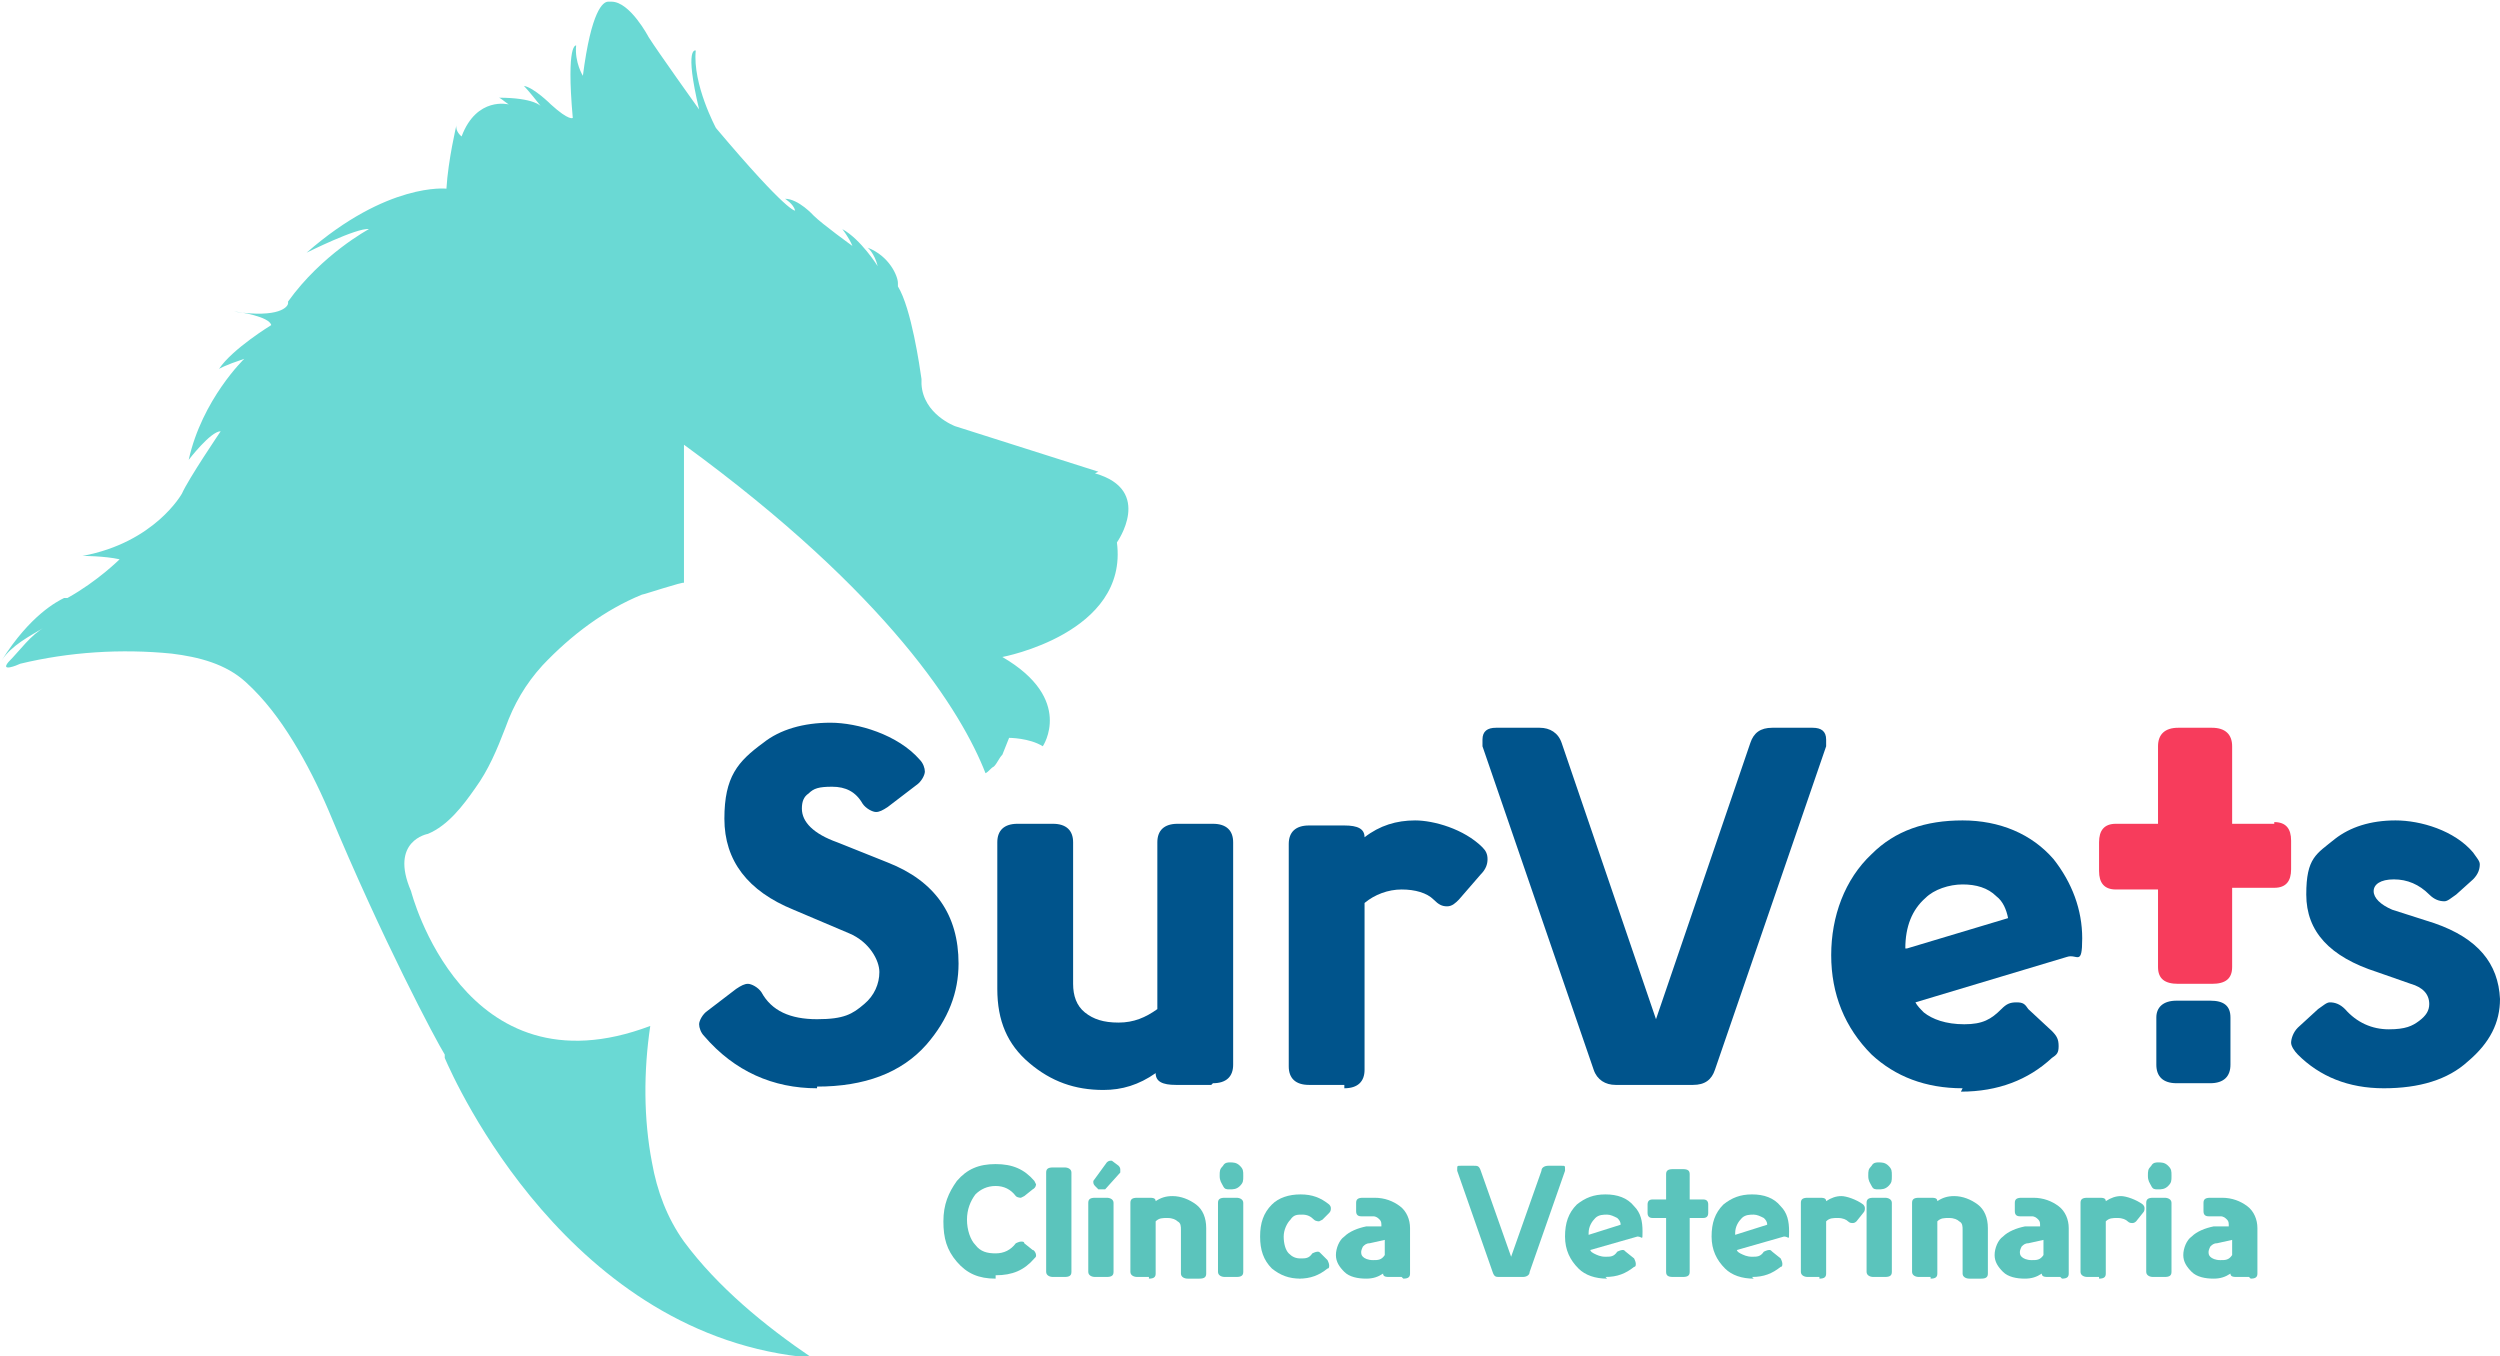
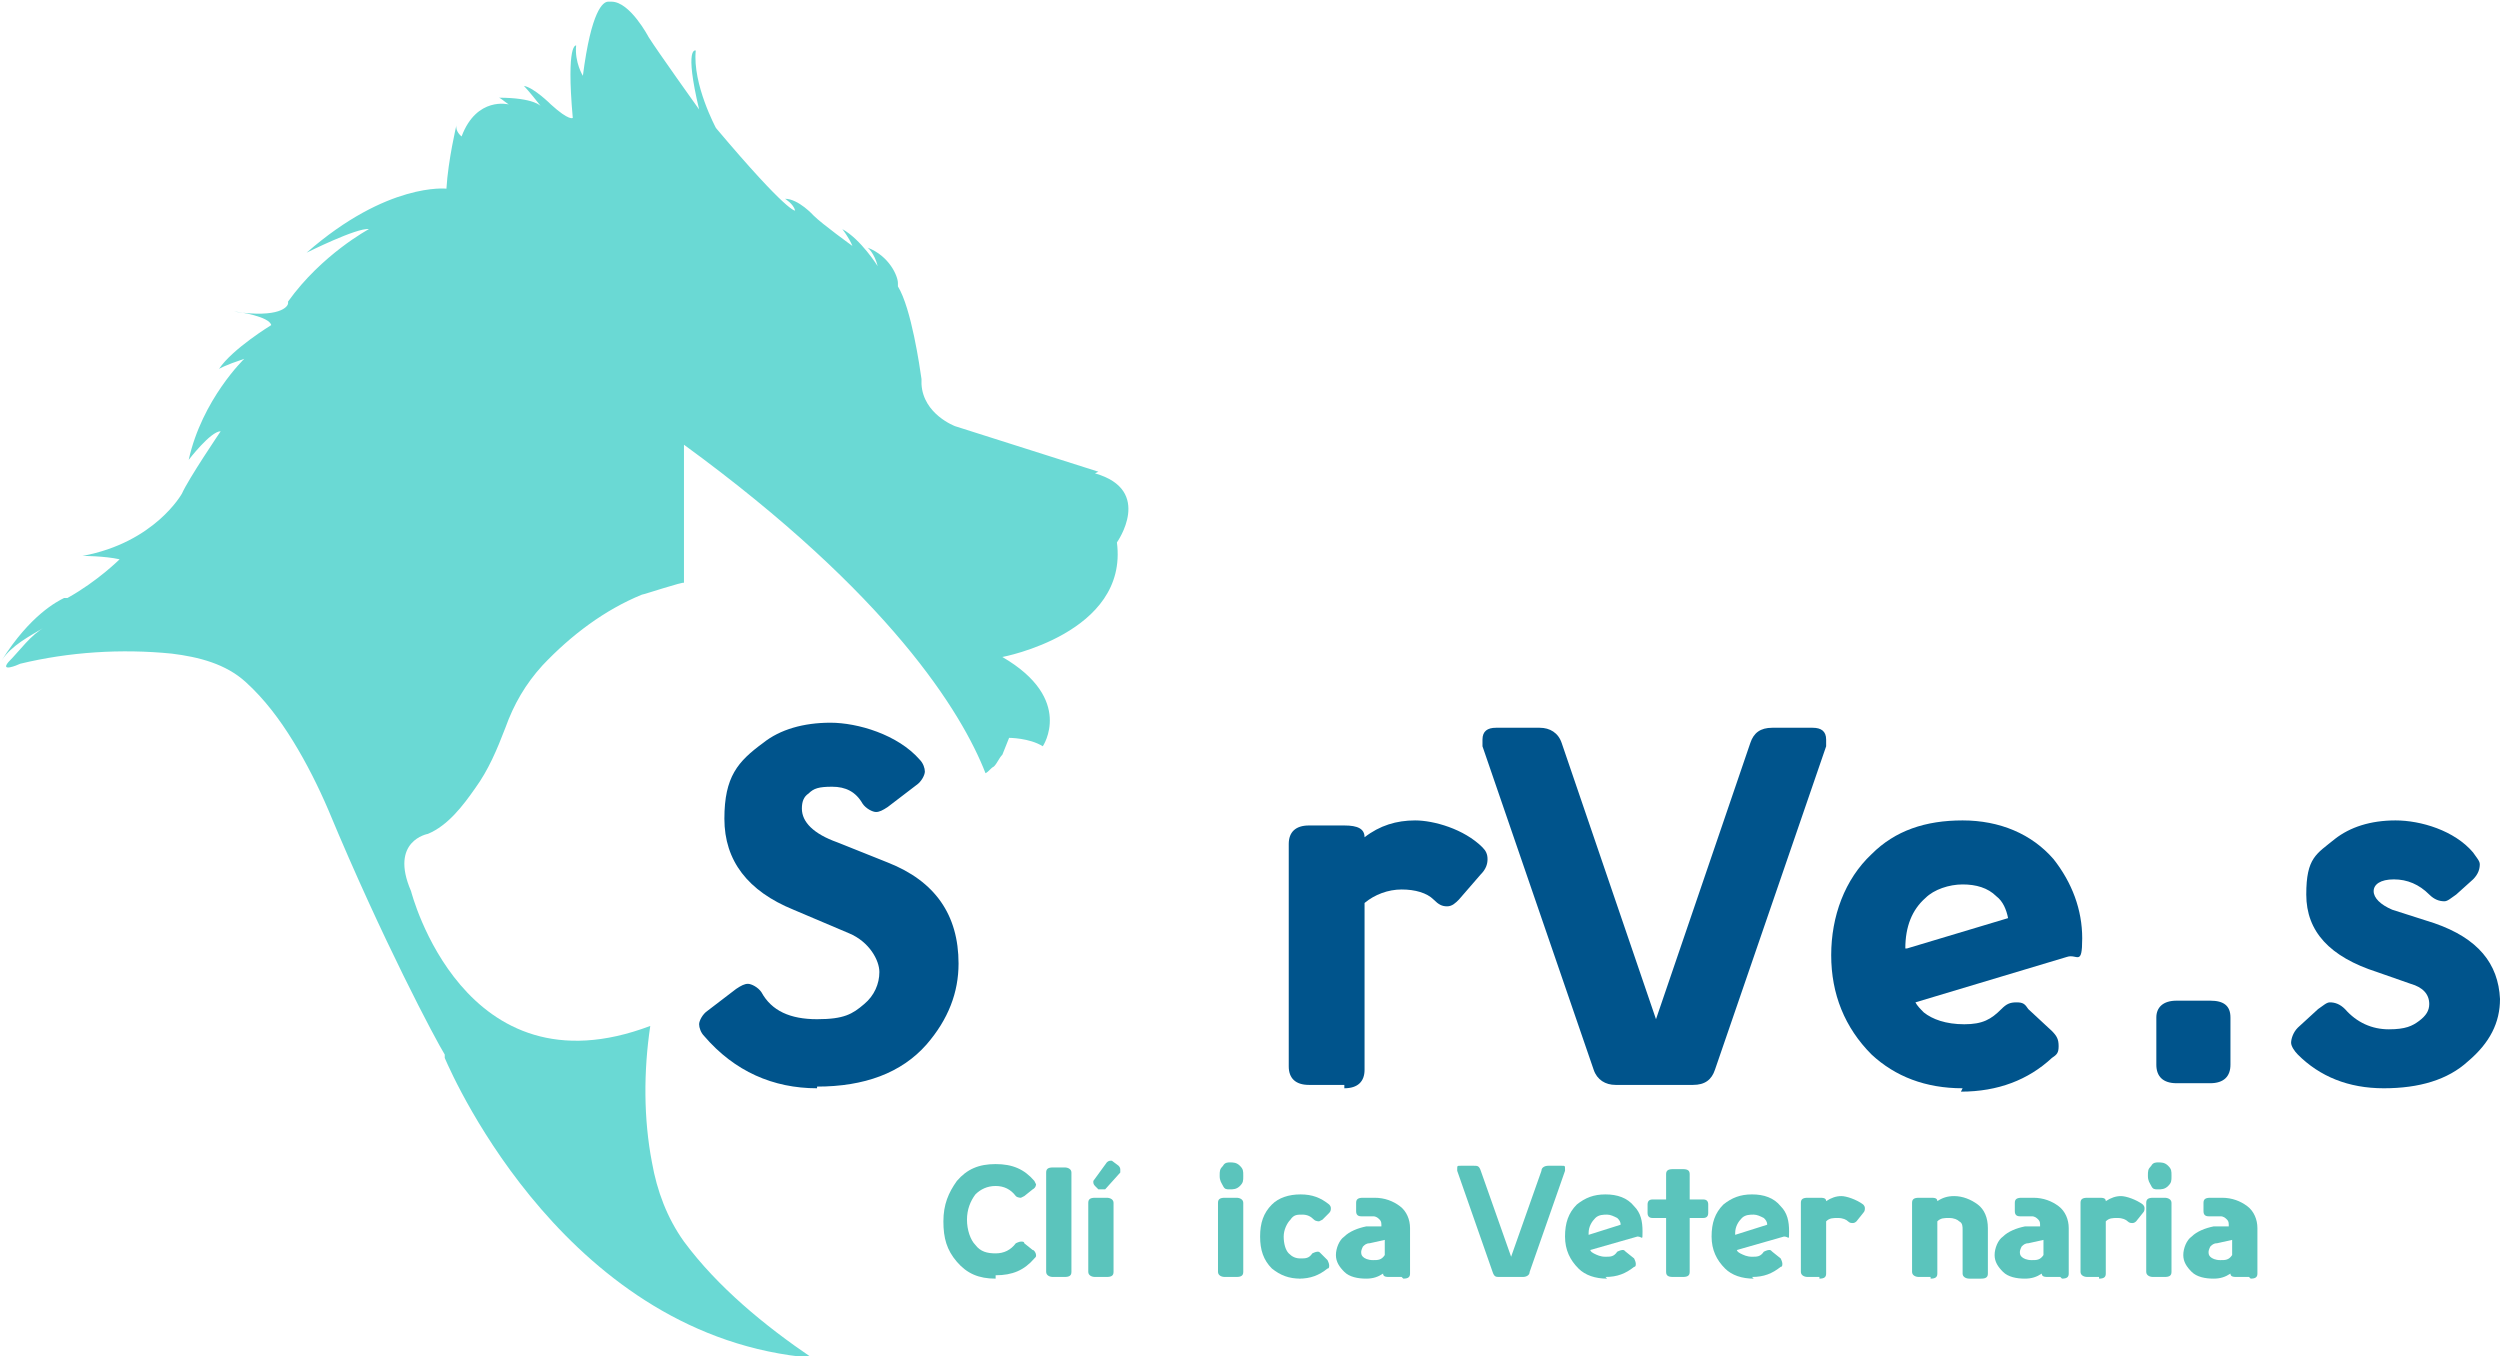
<svg xmlns="http://www.w3.org/2000/svg" id="Capa_1" viewBox="0 0 148.4 80.5">
  <defs>
    <style>      .st0 {        fill: #6ad9d4;      }      .st1 {        fill: #00548c;      }      .st2 {        fill: #f73c5c;      }      .st3 {        fill: #5bc4bc;      }    </style>
  </defs>
  <g>
    <path class="st0" d="M13.7,18.3s0,0,0,0c0,0,0,0,0,0Z" />
    <path class="st0" d="M29.3,5.7c0,0,.1,0,.2,0-.1,0-.2,0-.2,0Z" />
    <path class="st0" d="M65.2,28l-8.5-2.7s-1.9-.7-2-2.5c0,0,0-.2,0-.3-.1-.7-.6-4.2-1.4-5.5,0,0,0-.1,0-.2,0-.4-.5-1.6-1.8-2.1,0,0,.4.3.6,1.1,0,0-1-1.6-2.1-2.2,0,0,.4.5.6,1,0,0-1.8-1.3-2.3-1.8,0,0-.9-1-1.7-1,0,0,.5.3.6.7,0,0-.4.2-4.7-4.9,0,0-1.4-2.6-1.2-4.6,0,0-.7-.3.2,3.5,0,0-2.5-3.5-3-4.3,0,0-1.1-2.1-2.2-2.1,0,0-.2,0-.2,0-.3,0-1,.5-1.5,4.4,0,0-.5-.8-.4-1.8,0,0-.6-.2-.2,4.3,0,0-.2.2-1.3-.8,0,0-1-1-1.6-1.1,0,0,.3.3,1,1.2,0,0-.4-.5-2.5-.5.1,0,.3.2.6.4,0,0-1.9-.5-2.8,1.9,0,0-.4-.3-.3-.7,0,0-.5,2.1-.6,3.8,0,0-3.5-.4-8.3,3.8,0,0,3-1.5,3.7-1.4,0,0-2.8,1.5-4.8,4.3,0,0,0,0,0,.1,0,.2-.5.9-3.2.5.3,0,2.1.3,2.2.8,0,0-2.3,1.4-3.1,2.6,0,0,.3-.2,1.5-.6,0,0-2.5,2.4-3.3,6,0,0,1.3-1.7,1.9-1.7,0,0-1.9,2.8-2.3,3.7,0,0-1.6,2.9-5.9,3.7,0,0,1.3,0,2.2.2,0,0-1.3,1.3-3.1,2.3,0,0-.1,0-.2,0-.4.2-2,1-3.7,3.7.6-.9,1.6-1.4,2.6-2-.9.5-1.5,1.4-2.2,2.1-.5.6.5.2.7.1,2.9-.7,6-.9,9-.6,1.6.2,3.2.6,4.4,1.7,1.1,1,2,2.2,2.8,3.5.8,1.3,1.5,2.7,2.1,4.1,3.2,7.7,6.4,13.7,6.9,14.5,0,0,0,.1,0,.2.6,1.4,7.4,16.6,21.8,17.8-2.8-1.9-5.6-4.2-7.6-6.9-1-1.4-1.6-3-1.9-4.7-.5-2.6-.5-5.4-.1-8.1-11.1,4.2-14.2-8-14.2-8-1.3-3,1-3.4,1-3.4,1.2-.5,2.1-1.7,2.8-2.7.8-1.1,1.3-2.3,1.8-3.6.5-1.4,1.2-2.6,2.2-3.7,1.7-1.8,3.7-3.3,5.9-4.2.1,0,2.5-.8,2.5-.7v-8.2c12.2,8.9,16.5,15.9,17.9,19.5.2-.1.3-.3.5-.4.2-.2.3-.5.5-.7,0,0,.4-1,.4-1,0,0,1.2,0,2,.5,0,0,1.9-2.8-2.4-5.3,0,0,7.5-1.4,6.8-6.8,0,0,2.2-3.1-1.3-4.1Z" />
  </g>
  <path class="st1" d="M48.5,64.6c-2.6,0-4.9-1-6.7-3.1-.2-.2-.3-.5-.3-.7s.2-.6.5-.8l1.7-1.3c.3-.2.5-.3.7-.3s.6.2.8.5c.6,1.1,1.7,1.6,3.3,1.6s2.1-.3,2.8-.9c.6-.5.9-1.2.9-1.9s-.6-1.8-1.8-2.3l-3.3-1.4c-2.7-1.1-4.1-2.9-4.1-5.4s.8-3.4,2.3-4.5c1-.8,2.4-1.2,4-1.2s4,.7,5.3,2.2c.2.2.3.5.3.7s-.2.6-.5.8l-1.7,1.3c-.3.2-.5.3-.7.3s-.6-.2-.8-.5c-.4-.7-1-1-1.8-1s-1.1.1-1.4.4c-.3.2-.4.5-.4.9,0,.8.7,1.5,2.1,2l3,1.2c2.8,1.1,4.2,3.1,4.2,6,0,1.7-.6,3.3-1.9,4.8-1.5,1.7-3.7,2.5-6.5,2.5Z" />
-   <path class="st1" d="M71.9,64.4h-2.1c-.8,0-1.2-.2-1.2-.7-1,.7-2,1-3.1,1-1.7,0-3.1-.5-4.4-1.6-1.3-1.1-1.9-2.5-1.9-4.4v-8.7c0-.7.4-1.1,1.2-1.1h2.1c.8,0,1.2.4,1.2,1.1v8.4c0,.7.2,1.3.7,1.7s1.1.6,2,.6,1.6-.3,2.3-.8v-9.9c0-.7.4-1.1,1.2-1.1h2.1c.8,0,1.2.4,1.2,1.1v13.2c0,.7-.4,1.1-1.2,1.1Z" />
  <path class="st1" d="M79.8,64.4h-2.1c-.8,0-1.2-.4-1.2-1.1v-13.2c0-.7.4-1.1,1.2-1.1h2.1c.8,0,1.2.2,1.2.7.9-.7,1.9-1,3-1s2.9.5,4,1.6c.2.2.3.4.3.7s-.1.6-.4.9l-1.3,1.5c-.2.2-.4.4-.7.4s-.5-.1-.8-.4c-.4-.4-1.1-.6-1.9-.6s-1.6.3-2.2.8v9.9c0,.7-.4,1.1-1.2,1.1Z" />
  <path class="st1" d="M100.5,64.4h-4.6c-.6,0-1.1-.3-1.3-.9l-6.6-19.2c0-.1,0-.2,0-.4,0-.5.3-.7.8-.7h2.6c.6,0,1.1.3,1.3.9l5.6,16.4,5.6-16.4c.2-.6.6-.9,1.3-.9h2.4c.5,0,.8.2.8.7s0,.3,0,.4l-6.6,19.2c-.2.6-.6.9-1.3.9Z" />
  <path class="st1" d="M116.5,64.6c-2.2,0-4-.7-5.4-2-1.6-1.6-2.4-3.6-2.4-5.9s.8-4.5,2.4-6c1.4-1.4,3.2-2,5.4-2s4.1.8,5.4,2.3c1.1,1.4,1.7,3,1.7,4.7s-.3.9-.9,1.1l-9,2.7c.1.2.3.4.5.6.5.4,1.3.7,2.4.7s1.6-.3,2.2-.9c.3-.3.5-.4.9-.4s.5.1.7.4l1.4,1.3c.3.3.4.5.4.9s-.1.5-.4.7c-1.4,1.3-3.2,2-5.4,2ZM113.2,56.3l6-1.8c-.1-.5-.3-1-.7-1.3-.5-.5-1.2-.7-2-.7s-1.7.3-2.2.8c-.8.7-1.2,1.7-1.2,3Z" />
-   <path class="st2" d="M135,48.9h-2.5v-4.6c0-.7-.4-1.1-1.2-1.1h-2c-.8,0-1.2.4-1.2,1.1v4.6h-2.5c-.7,0-1,.4-1,1.1v1.7c0,.7.3,1.1,1,1.1h2.5v4.6h0c0,0,0,0,0,0,0,.7.4,1,1.2,1h2c.8,0,1.2-.3,1.2-1h0v-4.7h2.5c.7,0,1-.4,1-1.1v-1.7c0-.7-.3-1.1-1-1.1Z" />
  <path class="st1" d="M141.5,64.6c-2.1,0-3.8-.7-5.1-2-.2-.2-.4-.5-.4-.7s.1-.6.4-.9l1.2-1.1c.3-.2.5-.4.7-.4.3,0,.6.1.9.4.7.8,1.6,1.2,2.6,1.2s1.4-.2,1.8-.5c.4-.3.6-.6.6-1,0-.6-.4-1-1.1-1.2l-2-.7c-2.8-.9-4.2-2.4-4.2-4.6s.6-2.4,1.7-3.3c.9-.7,2.1-1.1,3.6-1.1s3.5.6,4.6,1.9c.2.3.4.5.4.7,0,.3-.1.6-.4.9l-1,.9c-.3.2-.5.4-.7.4-.3,0-.6-.1-.9-.4-.6-.6-1.3-.9-2.1-.9s-1.2.3-1.2.7.4.8,1.1,1.1l2.5.8c2.6.9,3.8,2.4,3.9,4.5,0,1.4-.6,2.6-1.9,3.7-1.2,1.1-2.9,1.6-5,1.6Z" />
  <path class="st1" d="M132.4,60.4c0-.7-.4-1-1.2-1h-2c-.8,0-1.2.4-1.2,1h0v2.8c0,.7.4,1.1,1.2,1.1h2c.8,0,1.2-.4,1.2-1.1v-2.7h0c0,0,0,0,0,0Z" />
  <g>
    <path class="st3" d="M59.1,75.9c-1,0-1.7-.3-2.3-1-.6-.7-.8-1.4-.8-2.4s.3-1.7.8-2.4c.6-.7,1.3-1,2.3-1s1.7.3,2.3,1c0,0,.1.2.1.2s0,.2-.2.3l-.5.4c0,0-.2.1-.2.1s-.2,0-.3-.1c-.3-.4-.7-.6-1.2-.6s-.9.2-1.2.5c-.3.4-.5.9-.5,1.5s.2,1.2.5,1.5c.3.4.7.5,1.2.5s.9-.2,1.2-.6c0,0,.2-.1.3-.1s.2,0,.2.1l.5.4c.1,0,.2.2.2.3s0,.1-.1.2c-.6.7-1.3,1-2.3,1Z" />
    <path class="st3" d="M62.5,75.8c-.2,0-.4-.1-.4-.3v-5.9c0-.2.1-.3.4-.3h.7c.2,0,.4.1.4.3v5.9c0,.2-.1.3-.4.3h-.7Z" />
    <path class="st3" d="M65,75.8c-.2,0-.4-.1-.4-.3v-4.1c0-.2.1-.3.4-.3h.7c.2,0,.4.1.4.3v4.1c0,.2-.1.3-.4.3h-.7ZM65.8,68.9c0,0,.1,0,.2,0l.4.3c0,0,.1.1.1.2s0,.1,0,.2l-.9,1c0,0-.1,0-.2,0s-.1,0-.2,0l-.2-.2c0,0-.1-.1-.1-.2s0,0,0-.1l.8-1.1c0,0,.1-.1.2-.1Z" />
-     <path class="st3" d="M68.2,75.8h-.7c-.2,0-.4-.1-.4-.3v-4.1c0-.2.1-.3.4-.3h.7c.2,0,.4,0,.4.2.3-.2.6-.3,1-.3.5,0,1,.2,1.4.5.4.3.6.8.6,1.4v2.7c0,.2-.1.3-.4.3h-.7c-.2,0-.4-.1-.4-.3v-2.6c0-.2,0-.4-.2-.5-.1-.1-.3-.2-.6-.2s-.5,0-.7.2v3.1c0,.2-.1.3-.4.3Z" />
    <path class="st3" d="M72.7,75.8c-.2,0-.4-.1-.4-.3v-4.1c0-.2.1-.3.4-.3h.7c.2,0,.4.1.4.3v4.1c0,.2-.1.3-.4.3h-.7ZM73,69c.2,0,.4,0,.6.2.2.2.2.3.2.6s0,.4-.2.6c-.2.2-.4.2-.6.2s-.3,0-.4-.2c-.1-.2-.2-.3-.2-.6s0-.4.2-.6c.1-.2.3-.2.4-.2Z" />
    <path class="st3" d="M77.2,75.9c-.7,0-1.2-.2-1.7-.6-.5-.5-.7-1.1-.7-1.9s.2-1.4.7-1.9c.4-.4,1-.6,1.7-.6s1.2.2,1.7.6c0,0,.1.1.1.2s0,.2-.1.3l-.4.4c0,0-.2.1-.2.1,0,0-.2,0-.3-.1-.2-.2-.4-.3-.7-.3s-.5,0-.7.3c-.2.2-.4.6-.4,1s.1.8.3,1c.2.2.4.3.7.3s.5,0,.7-.3c0,0,.2-.1.3-.1s.1,0,.2.1l.4.4c0,0,.1.2.1.3s0,.2-.1.2c-.5.4-1,.6-1.7.6Z" />
    <path class="st3" d="M83.2,75.8h-.7c-.2,0-.4,0-.4-.2-.3.2-.6.3-1,.3-.5,0-1-.1-1.3-.4-.3-.3-.5-.6-.5-1s.2-.9.5-1.1c.3-.3.8-.5,1.3-.6h.9c0-.2,0-.3-.1-.4-.1-.1-.2-.2-.4-.2h-.7c-.2,0-.3-.1-.3-.3v-.5c0-.2.1-.3.4-.3h.7c.6,0,1.1.2,1.5.5.4.3.6.8.6,1.3v2.7c0,.2-.1.3-.4.3ZM82.2,74.5v-.9l-.9.2c-.2,0-.3.1-.4.2,0,0-.1.2-.1.3s0,.2.1.3c.1.1.3.2.6.2s.5,0,.7-.3Z" />
    <path class="st3" d="M90.4,75.8h-1.4c-.2,0-.3,0-.4-.3l-2.1-6s0,0,0-.1c0-.2,0-.2.2-.2h.8c.2,0,.3,0,.4.3l1.8,5.1,1.8-5.1c0-.2.2-.3.4-.3h.8c.2,0,.2,0,.2.2s0,0,0,.1l-2.1,6c0,.2-.2.3-.4.3Z" />
    <path class="st3" d="M95.4,75.9c-.7,0-1.3-.2-1.7-.6-.5-.5-.8-1.1-.8-1.9s.2-1.4.7-1.9c.5-.4,1-.6,1.7-.6s1.3.2,1.7.7c.4.4.5.9.5,1.5s0,.3-.3.3l-2.8.8c0,0,0,.1.2.2.2.1.4.2.7.2s.5,0,.7-.3c0,0,.2-.1.3-.1s.1,0,.2.1l.5.4c0,0,.1.2.1.3s0,.2-.1.2c-.5.4-1,.6-1.7.6ZM94.3,73.3l1.9-.6c0-.2-.1-.3-.2-.4-.2-.1-.4-.2-.6-.2s-.5,0-.7.2c-.2.2-.4.5-.4.9Z" />
    <path class="st3" d="M99.3,75.8c-.3,0-.4-.1-.4-.3v-3.2h-.8c-.2,0-.3-.1-.3-.3v-.5c0-.2.1-.3.3-.3h.8v-1.5c0-.2.1-.3.4-.3h.6c.3,0,.4.1.4.3v1.5h.8c.2,0,.3.1.3.3v.5c0,.2-.1.3-.3.3h-.8v3.2c0,.2-.1.3-.4.3h-.6Z" />
    <path class="st3" d="M104.1,75.9c-.7,0-1.3-.2-1.7-.6-.5-.5-.8-1.1-.8-1.9s.2-1.4.7-1.9c.5-.4,1-.6,1.7-.6s1.3.2,1.7.7c.4.4.5.9.5,1.5s0,.3-.3.3l-2.8.8c0,0,0,.1.2.2.2.1.4.2.7.2s.5,0,.7-.3c0,0,.2-.1.3-.1s.1,0,.2.1l.5.4c0,0,.1.2.1.3s0,.2-.1.2c-.5.4-1,.6-1.7.6ZM103,73.3l1.9-.6c0-.2-.1-.3-.2-.4-.2-.1-.4-.2-.6-.2s-.5,0-.7.2c-.2.2-.4.5-.4.9Z" />
    <path class="st3" d="M108,75.8h-.7c-.2,0-.4-.1-.4-.3v-4.1c0-.2.1-.3.4-.3h.7c.2,0,.4,0,.4.2.3-.2.6-.3.9-.3s.9.2,1.3.5c0,0,.1.1.1.2s0,.2-.1.3l-.4.5c0,0-.1.1-.2.1s-.2,0-.3-.1c-.1-.1-.3-.2-.6-.2s-.5,0-.7.2v3.1c0,.2-.1.3-.4.3Z" />
-     <path class="st3" d="M111.2,75.8c-.2,0-.4-.1-.4-.3v-4.1c0-.2.1-.3.4-.3h.7c.2,0,.4.1.4.3v4.1c0,.2-.1.3-.4.3h-.7ZM111.5,69c.2,0,.4,0,.6.2.2.2.2.3.2.6s0,.4-.2.6c-.2.2-.4.2-.6.2s-.3,0-.4-.2c-.1-.2-.2-.3-.2-.6s0-.4.2-.6c.1-.2.3-.2.4-.2Z" />
    <path class="st3" d="M114.6,75.8h-.7c-.2,0-.4-.1-.4-.3v-4.1c0-.2.1-.3.4-.3h.7c.2,0,.4,0,.4.2.3-.2.6-.3,1-.3.5,0,1,.2,1.4.5.4.3.6.8.6,1.4v2.7c0,.2-.1.3-.4.3h-.7c-.2,0-.4-.1-.4-.3v-2.6c0-.2,0-.4-.2-.5-.1-.1-.3-.2-.6-.2s-.5,0-.7.2v3.1c0,.2-.1.3-.4.3Z" />
    <path class="st3" d="M122.3,75.8h-.7c-.2,0-.4,0-.4-.2-.3.2-.6.3-1,.3-.5,0-1-.1-1.3-.4-.3-.3-.5-.6-.5-1s.2-.9.5-1.1c.3-.3.8-.5,1.3-.6h.9c0-.2,0-.3-.1-.4-.1-.1-.2-.2-.4-.2h-.7c-.2,0-.3-.1-.3-.3v-.5c0-.2.1-.3.4-.3h.7c.6,0,1.1.2,1.5.5.4.3.6.8.6,1.3v2.7c0,.2-.1.3-.4.3ZM121.3,74.5v-.9l-.9.2c-.2,0-.3.1-.4.2,0,0-.1.2-.1.3s0,.2.1.3c.1.1.3.2.6.2s.5,0,.7-.3Z" />
    <path class="st3" d="M124.6,75.8h-.7c-.2,0-.4-.1-.4-.3v-4.1c0-.2.1-.3.4-.3h.7c.2,0,.4,0,.4.2.3-.2.6-.3.9-.3s.9.2,1.3.5c0,0,.1.1.1.2s0,.2-.1.3l-.4.5c0,0-.1.1-.2.1s-.2,0-.3-.1c-.1-.1-.3-.2-.6-.2s-.5,0-.7.2v3.1c0,.2-.1.3-.4.3Z" />
    <path class="st3" d="M127.8,75.8c-.2,0-.4-.1-.4-.3v-4.1c0-.2.1-.3.4-.3h.7c.2,0,.4.1.4.3v4.1c0,.2-.1.3-.4.3h-.7ZM128.1,69c.2,0,.4,0,.6.2.2.2.2.3.2.6s0,.4-.2.6c-.2.2-.4.2-.6.2s-.3,0-.4-.2c-.1-.2-.2-.3-.2-.6s0-.4.2-.6c.1-.2.3-.2.4-.2Z" />
    <path class="st3" d="M133.5,75.8h-.7c-.2,0-.4,0-.4-.2-.3.2-.6.3-1,.3-.5,0-1-.1-1.3-.4-.3-.3-.5-.6-.5-1s.2-.9.5-1.1c.3-.3.8-.5,1.3-.6h.9c0-.2,0-.3-.1-.4-.1-.1-.2-.2-.4-.2h-.7c-.2,0-.3-.1-.3-.3v-.5c0-.2.1-.3.4-.3h.7c.6,0,1.1.2,1.5.5.4.3.6.8.6,1.3v2.7c0,.2-.1.3-.4.3ZM132.5,74.5v-.9l-.9.2c-.2,0-.3.1-.4.2,0,0-.1.2-.1.3s0,.2.1.3c.1.1.3.2.6.2s.5,0,.7-.3Z" />
  </g>
</svg>